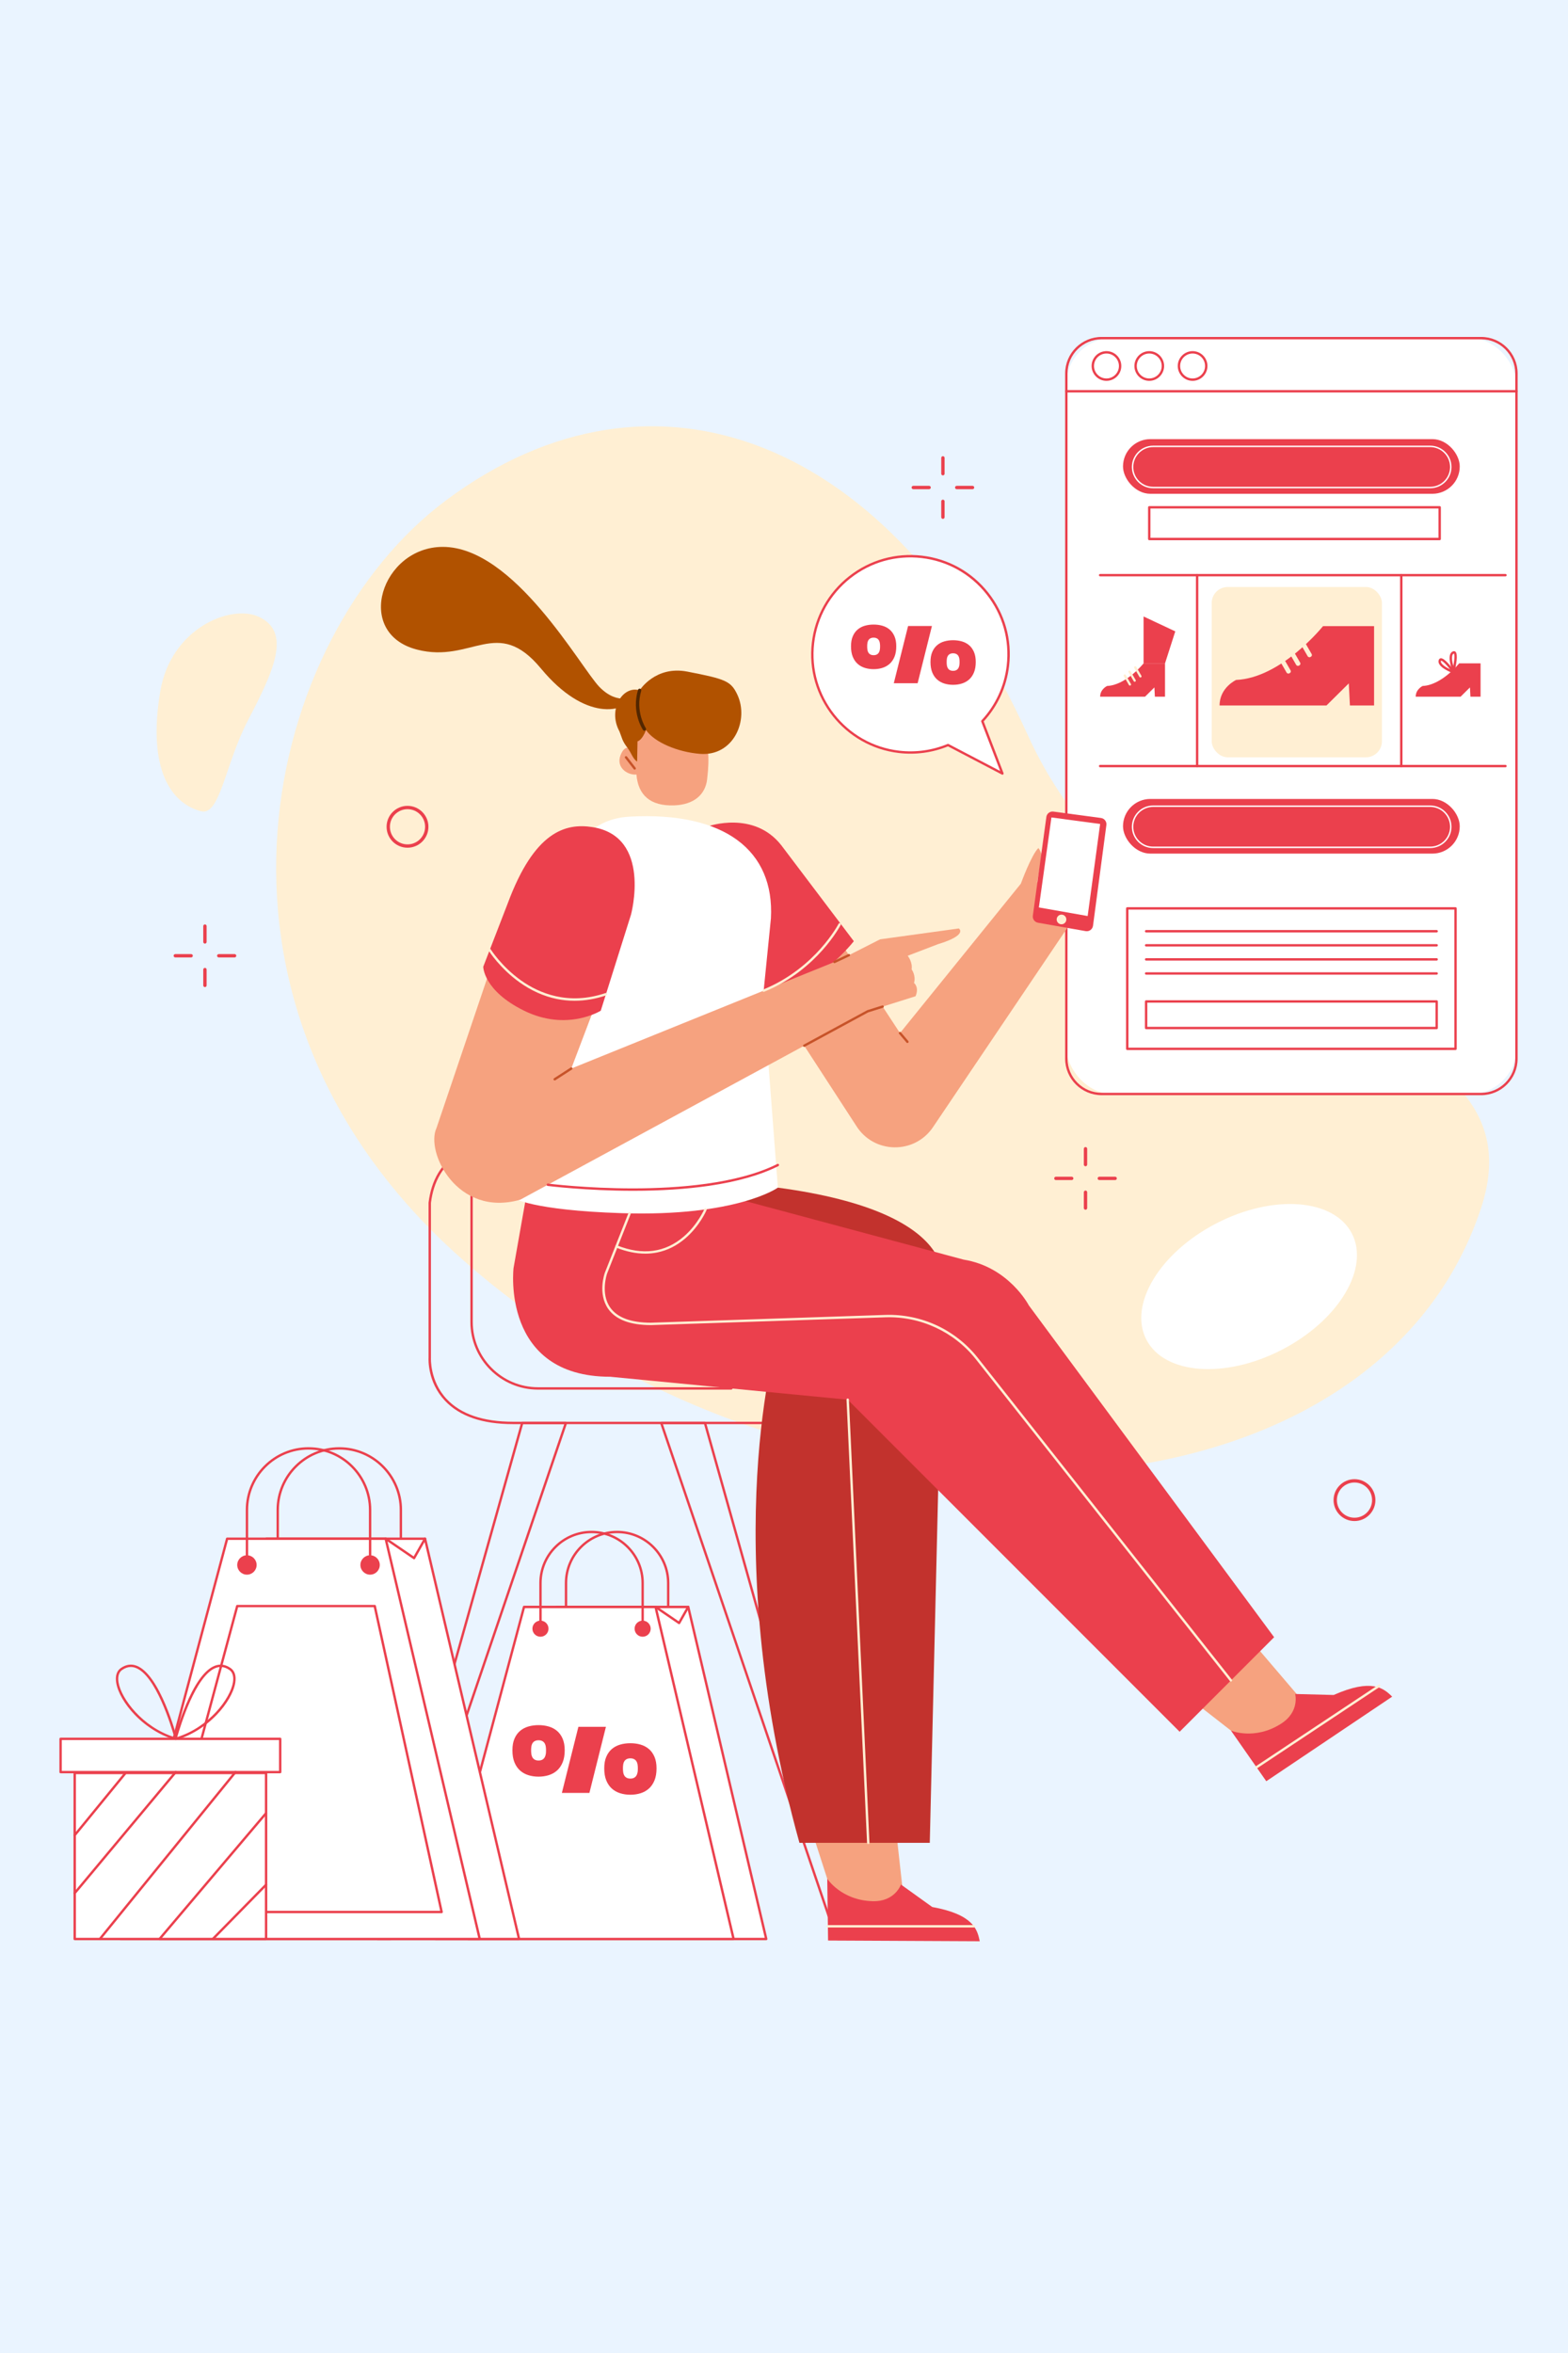
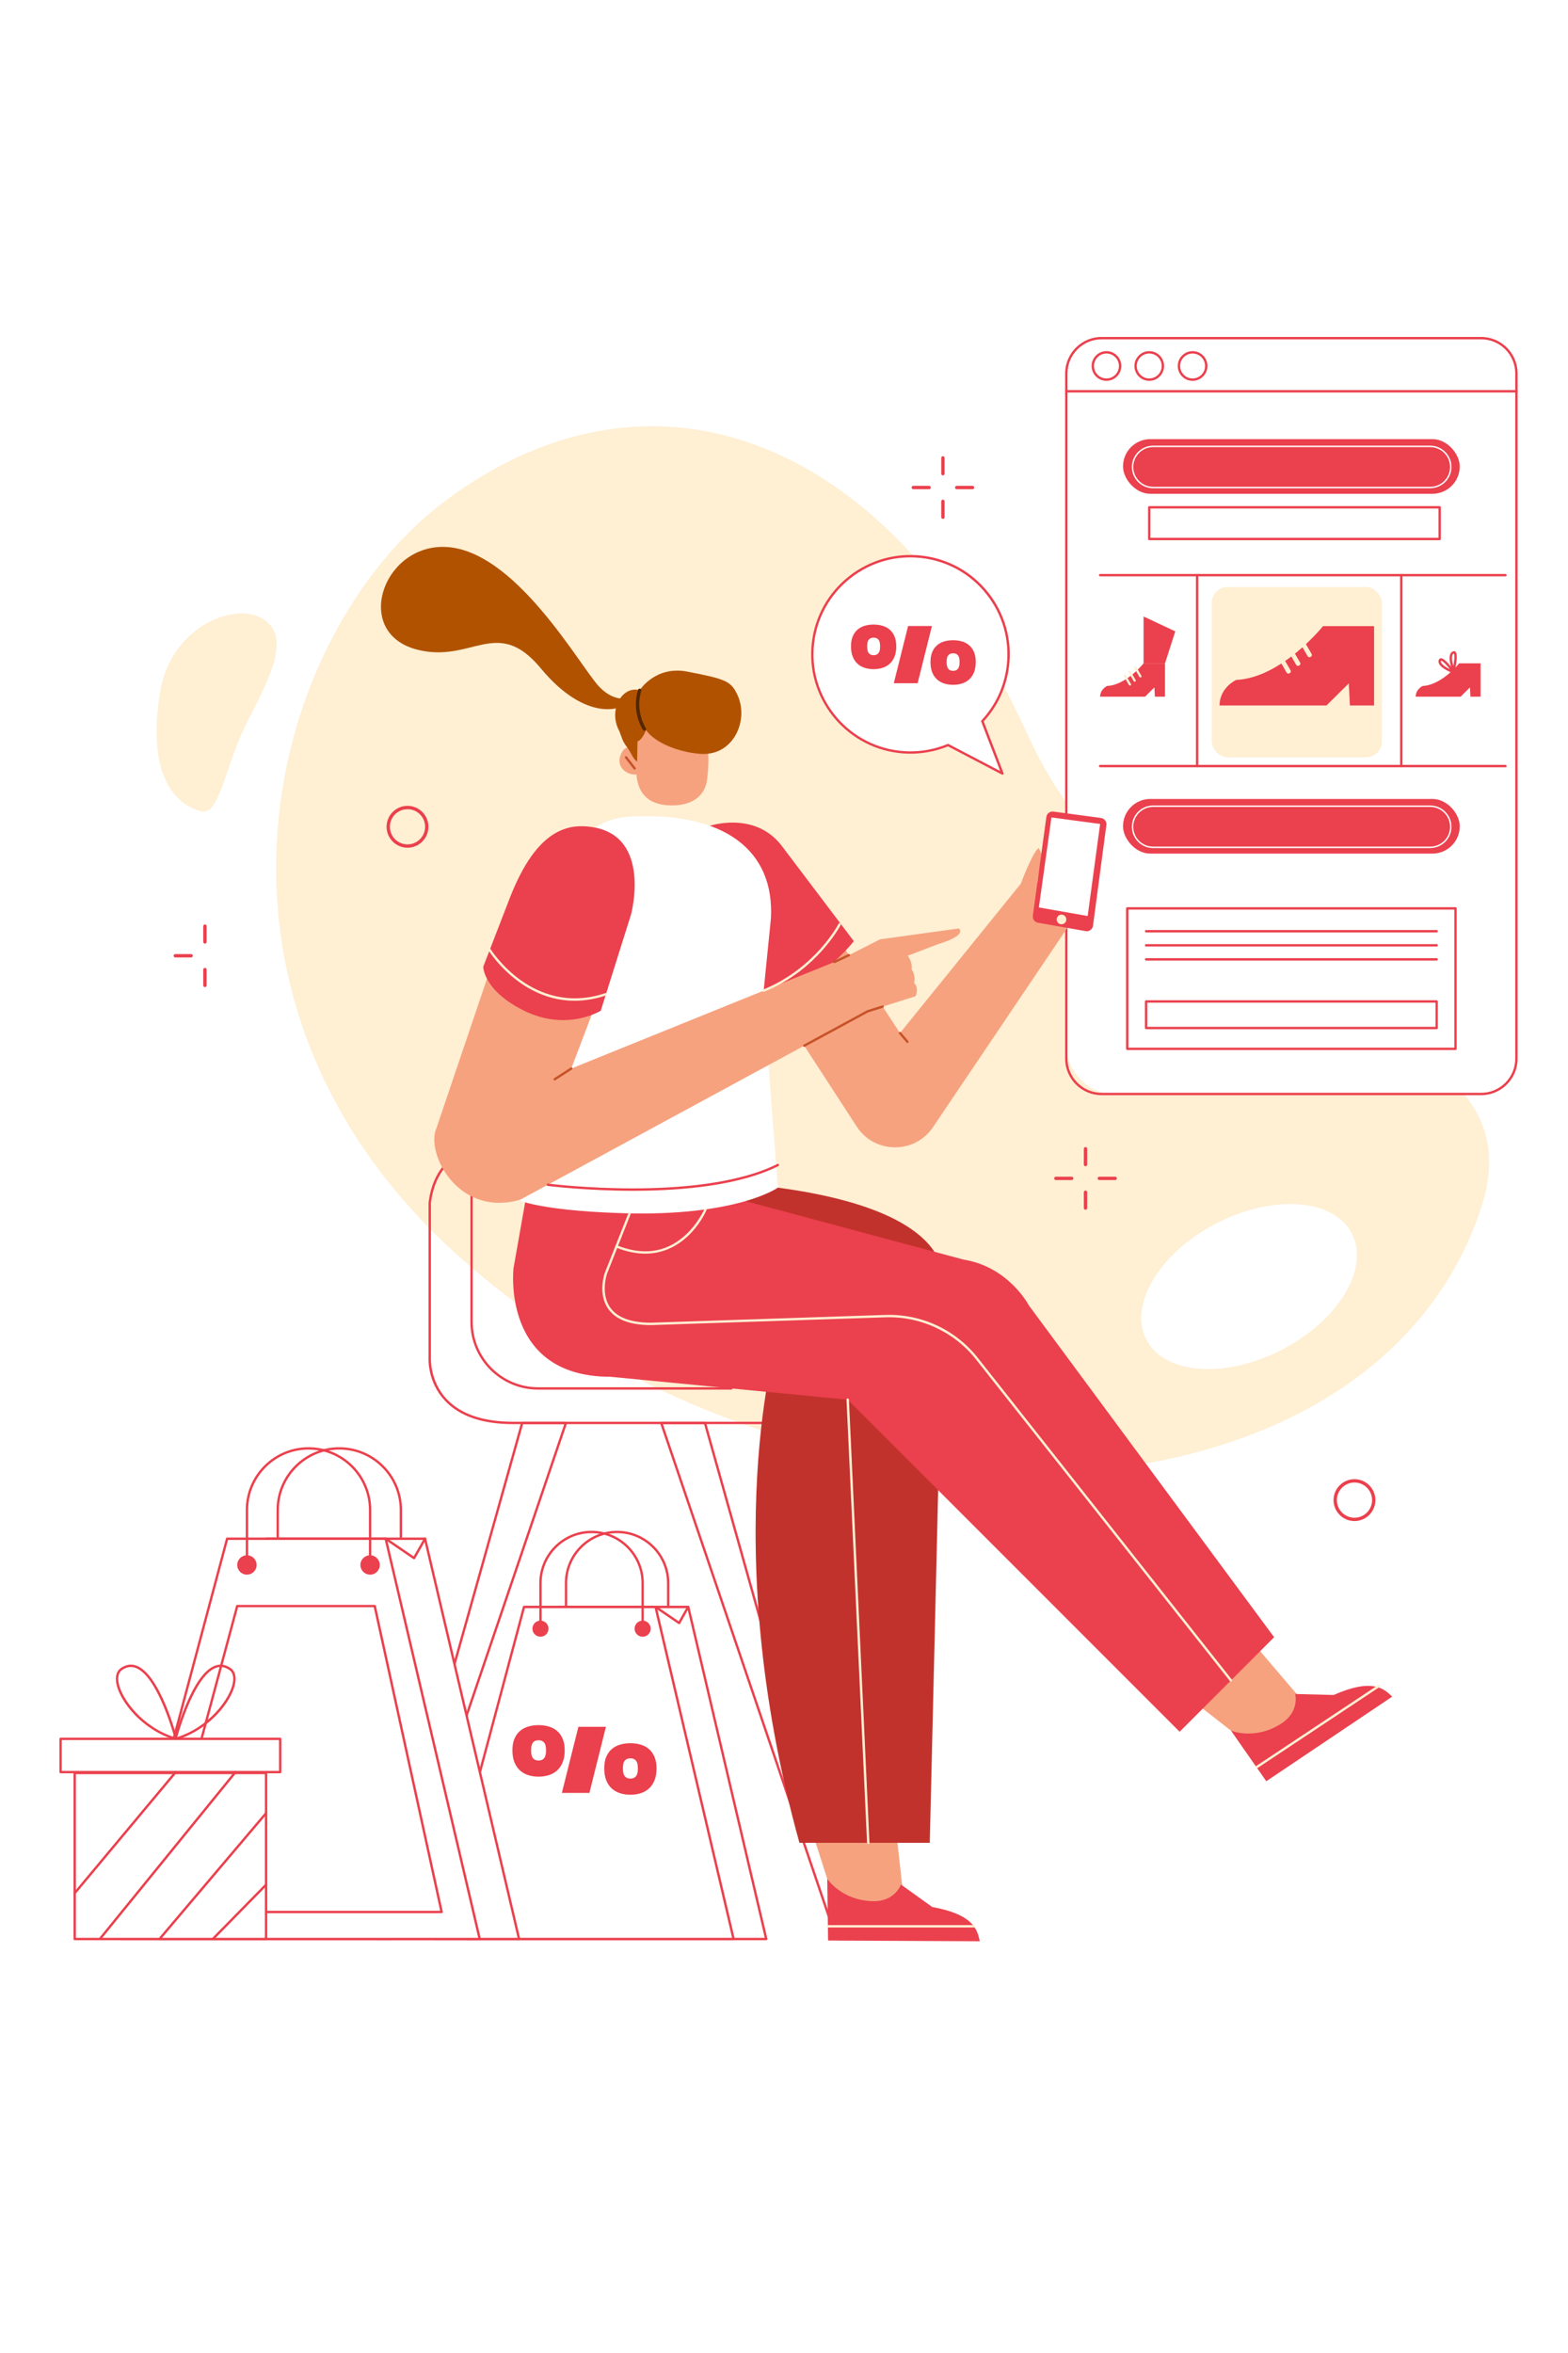
<svg xmlns="http://www.w3.org/2000/svg" id="Calque_2" data-name="Calque 2" viewBox="0 0 1000 1500">
  <defs>
    <style>
      .cls-1 {
        fill: #c75329;
      }

      .cls-2 {
        fill: #eaf4ff;
      }

      .cls-3 {
        fill: #eb404d;
      }

      .cls-4 {
        fill: #ffefd3;
      }

      .cls-5 {
        fill: #c2322d;
      }

      .cls-6 {
        fill: #522600;
      }

      .cls-7 {
        fill: #fff;
      }

      .cls-8 {
        fill: #f6a27f;
      }

      .cls-9 {
        fill: #b15200;
      }
    </style>
  </defs>
-   <rect class="cls-2" width="1000" height="1500" />
  <g>
    <path class="cls-4" d="M284.13,319.19c132.99-99.45,285.75-39.28,371.36,149.44,84.43,186.11,333.35,168.03,288.95,301.86-70.79,213.38-435.5,226.89-654.28,28.14-179.01-162.61-120.84-393.59-6.02-479.44Z" />
    <path class="cls-3" d="M542.07,1236.84h-8.58c-.33,0-.62-.21-.72-.52l-111.78-328.98c-.08-.23-.04-.49.1-.69.14-.2.37-.32.62-.32h27.88c.34,0,.64.23.73.56l92.48,328.98c.06.23.02.48-.13.67-.14.19-.37.3-.61.3ZM534.04,1235.32h7.03l-92.06-327.46h-26.24l111.26,327.46Z" />
    <path class="cls-3" d="M490.55,907.86h-163.34c-19.56,0-34.18-5.03-43.48-14.96-11.17-11.92-10.48-26.47-10.42-27.39v-98.75s0-.06,0-.09c1.76-14.3,7.99-24.87,18.51-31.43,14.73-9.18,35.39-8.77,50.13-6.8,15.91,2.12,28.55,6.46,28.67,6.5.31.11.51.4.51.72v138.35l143.81,1.53c.42,0,.75.34.75.76v6.4c0,13.87-11.28,25.15-25.15,25.15ZM274.84,766.81v98.72s0,.03,0,.05c0,.15-.81,14.73,10.03,26.3,9,9.59,23.24,14.46,42.35,14.46h163.34c13.03,0,23.63-10.6,23.63-23.63v-5.64l-143.81-1.53c-.42,0-.75-.34-.75-.76v-138.56c-2.51-.82-13.92-4.4-27.89-6.26-14.48-1.93-34.76-2.35-49.1,6.59-10.1,6.3-16.09,16.49-17.8,30.28Z" />
    <path class="cls-3" d="M249.15,1236.84h-8.58c-.24,0-.46-.11-.61-.3s-.19-.44-.13-.67l92.48-328.98c.09-.33.39-.56.73-.56h27.88c.25,0,.48.12.62.32.14.2.18.46.1.69l-111.78,328.98c-.11.31-.39.52-.72.52ZM241.57,1235.32h7.03l111.26-327.46h-26.24l-92.06,327.46Z" />
    <g>
      <path class="cls-3" d="M426.14,1037.85c-.42,0-.76-.34-.76-.76v-27.9c0-17.55-14.27-31.82-31.82-31.82s-31.82,14.27-31.82,31.82v27.9c0,.42-.34.76-.76.76s-.76-.34-.76-.76v-27.9c0-18.39,14.96-33.34,33.34-33.34s33.34,14.96,33.34,33.34v27.9c0,.42-.34.76-.76.76Z" />
      <g>
        <polygon class="cls-7" points="298.45 1236.08 355.03 1024.39 438.92 1024.39 488.67 1236.08 298.45 1236.08" />
        <path class="cls-3" d="M488.67,1236.84h-190.23c-.24,0-.46-.11-.6-.3s-.19-.43-.13-.66l56.58-211.69c.09-.33.39-.57.74-.57h83.89c.35,0,.66.24.74.59l49.75,211.69c.05.23,0,.47-.14.65s-.36.29-.6.29ZM299.44,1235.32h188.27l-49.39-210.16h-82.71l-56.17,210.16Z" />
      </g>
      <g>
        <polygon class="cls-7" points="277.62 1236.08 334.2 1024.39 418.1 1024.39 467.85 1236.08 277.62 1236.08" />
        <path class="cls-3" d="M467.85,1236.84h-190.23c-.24,0-.46-.11-.6-.3s-.19-.43-.13-.66l56.58-211.69c.09-.33.39-.57.74-.57h83.89c.35,0,.66.24.74.59l49.75,211.69c.05.23,0,.47-.14.65s-.36.29-.6.29ZM278.61,1235.32h188.27l-49.39-210.16h-82.71l-56.17,210.16Z" />
      </g>
      <path class="cls-3" d="M433.11,1035.4c-.15,0-.3-.05-.43-.13l-15.02-10.25c-.35-.24-.44-.71-.2-1.06.24-.35.71-.44,1.06-.2l14.33,9.78,5.4-9.52c.21-.37.67-.49,1.04-.29.37.21.49.67.29,1.04l-5.81,10.25c-.11.19-.28.32-.49.37-.06.01-.11.02-.17.02Z" />
      <path class="cls-3" d="M409.85,1037.85c-.42,0-.76-.34-.76-.76v-27.9c0-17.55-14.27-31.82-31.82-31.82s-31.82,14.27-31.82,31.82v27.9c0,.42-.34.76-.76.76s-.76-.34-.76-.76v-27.9c0-18.39,14.96-33.34,33.34-33.34s33.34,14.96,33.34,33.34v27.9c0,.42-.34.76-.76.76Z" />
      <circle class="cls-3" cx="344.68" cy="1038.26" r="5.13" />
      <circle class="cls-3" cx="409.85" cy="1038.26" r="5.13" />
      <path class="cls-3" d="M343.46,1132.59c-2.31,0-4.47-.32-6.49-.95-2.02-.63-3.79-1.62-5.3-2.96-1.51-1.34-2.7-3.08-3.57-5.2-.87-2.12-1.3-4.68-1.3-7.68s.43-5.36,1.3-7.4c.87-2.04,2.06-3.7,3.57-4.98,1.51-1.28,3.27-2.21,5.3-2.8,2.02-.59,4.18-.88,6.49-.88s4.45.29,6.48.88c2.03.59,3.8,1.52,5.31,2.8,1.51,1.28,2.7,2.94,3.58,4.98.88,2.04,1.32,4.51,1.32,7.4s-.44,5.56-1.32,7.68c-.88,2.12-2.07,3.86-3.58,5.2-1.51,1.34-3.28,2.33-5.3,2.96-2.02.63-4.18.95-6.49.95ZM343.46,1109.38c-.79,0-1.45.11-2,.34-.55.23-1,.52-1.34.88-.35.36-.62.77-.81,1.23-.19.47-.33.94-.41,1.41-.08.48-.13.94-.15,1.39-.02.45-.03.84-.03,1.17s0,.72.03,1.17c.02.45.07.91.15,1.4.08.48.22.96.41,1.43.19.47.46.89.81,1.26.35.38.8.68,1.34.91.55.23,1.22.34,2,.34s1.45-.11,2-.34c.55-.23,1-.53,1.34-.91.35-.37.62-.8.81-1.26.19-.47.33-.94.43-1.43.09-.48.15-.95.16-1.4.02-.45.03-.84.03-1.17s0-.72-.03-1.17c-.02-.45-.07-.91-.16-1.39-.09-.48-.23-.95-.43-1.41-.19-.47-.46-.88-.81-1.23-.35-.36-.8-.65-1.34-.88-.55-.23-1.22-.34-2-.34ZM368.87,1100.82h17.56l-10.54,42.15h-17.56l10.54-42.15ZM402.02,1144.12c-2.31,0-4.47-.32-6.49-.95-2.02-.63-3.79-1.62-5.3-2.96-1.51-1.34-2.7-3.08-3.57-5.2-.87-2.12-1.3-4.68-1.3-7.68s.43-5.36,1.3-7.4c.87-2.04,2.06-3.7,3.57-4.98,1.51-1.28,3.27-2.21,5.3-2.8,2.02-.59,4.18-.88,6.49-.88s4.45.29,6.48.88c2.03.59,3.8,1.52,5.31,2.8,1.51,1.28,2.7,2.94,3.58,4.98.88,2.04,1.32,4.51,1.32,7.4s-.44,5.56-1.32,7.68c-.88,2.12-2.07,3.86-3.58,5.2-1.51,1.34-3.28,2.33-5.3,2.96-2.02.63-4.18.95-6.49.95ZM402.02,1120.9c-.79,0-1.45.11-2,.34s-1,.52-1.34.88c-.35.36-.62.77-.81,1.23s-.33.94-.41,1.41c-.08.48-.13.94-.15,1.39-.02.45-.03.84-.03,1.17s0,.72.03,1.17c.02.45.07.91.15,1.4.08.48.22.96.41,1.43s.46.89.81,1.26c.35.38.8.68,1.34.91.55.23,1.22.34,2,.34s1.45-.11,2-.34c.55-.23,1-.53,1.34-.91.35-.37.62-.8.81-1.26s.33-.94.43-1.43c.09-.48.15-.95.16-1.4.02-.45.03-.84.03-1.17s0-.72-.03-1.17c-.02-.45-.07-.91-.16-1.39-.09-.48-.23-.95-.43-1.41s-.46-.88-.81-1.23c-.35-.36-.8-.65-1.34-.88s-1.22-.34-2-.34Z" />
    </g>
    <g>
      <path class="cls-3" d="M255.66,996.98c-.42,0-.76-.34-.76-.76v-33.62c0-21.24-17.28-38.51-38.51-38.51s-38.51,17.28-38.51,38.51v33.62c0,.42-.34.76-.76.76s-.76-.34-.76-.76v-33.62c0-22.08,17.96-40.03,40.03-40.03s40.03,17.96,40.03,40.03v33.62c0,.42-.34.76-.76.76Z" />
      <g>
        <polygon class="cls-7" points="101.74 1236.08 169.94 980.92 271.07 980.92 331.04 1236.08 101.74 1236.08" />
        <path class="cls-3" d="M331.04,1236.84H101.74c-.24,0-.46-.11-.6-.3s-.19-.43-.13-.66l68.2-255.16c.09-.33.39-.57.74-.57h101.12c.35,0,.66.24.74.59l59.97,255.16c.05.23,0,.47-.14.65s-.36.29-.6.29ZM102.74,1235.32h227.34l-59.61-253.64h-99.94l-67.79,253.64Z" />
      </g>
      <g>
        <polygon class="cls-7" points="76.65 1236.08 144.84 980.92 245.97 980.92 305.94 1236.08 76.65 1236.08" />
        <path class="cls-3" d="M305.94,1236.84H76.65c-.24,0-.46-.11-.6-.3s-.19-.43-.13-.66l68.2-255.16c.09-.33.39-.57.74-.57h101.12c.35,0,.66.24.74.59l59.97,255.16c.05.23,0,.47-.14.65s-.36.29-.6.29ZM77.64,1235.32h227.34l-59.61-253.64h-99.94l-67.79,253.64Z" />
      </g>
      <path class="cls-3" d="M264.07,994.03c-.15,0-.3-.05-.43-.13l-18.1-12.35c-.35-.24-.44-.71-.2-1.06.24-.35.71-.44,1.06-.2l17.42,11.88,6.59-11.63c.21-.37.67-.49,1.04-.29.37.21.49.67.29,1.04l-7,12.35c-.11.19-.28.32-.49.37-.06.01-.11.02-.17.02Z" />
      <path class="cls-3" d="M236.03,996.98c-.42,0-.76-.34-.76-.76v-33.62c0-21.24-17.28-38.51-38.51-38.51s-38.51,17.28-38.51,38.51v33.62c0,.42-.34.76-.76.76s-.76-.34-.76-.76v-33.62c0-22.08,17.96-40.03,40.03-40.03s40.03,17.96,40.03,40.03v33.62c0,.42-.34.76-.76.76Z" />
      <circle class="cls-3" cx="157.48" cy="997.64" r="6.18" />
      <circle class="cls-3" cx="236.03" cy="997.64" r="6.18" />
      <g>
        <polygon class="cls-7" points="151.3 1023.84 98.78 1218.87 281.65 1218.87 238.98 1023.84 151.3 1023.84" />
        <path class="cls-3" d="M281.65,1219.63H98.78c-.24,0-.46-.11-.6-.3s-.19-.43-.13-.66l52.52-195.03c.09-.33.39-.56.74-.56h87.68c.36,0,.67.25.74.6l42.67,195.03c.05.23,0,.46-.15.64-.14.18-.36.28-.59.28ZM99.77,1218.1h180.93l-42.34-193.51h-86.48l-52.11,193.51Z" />
      </g>
    </g>
    <path class="cls-3" d="M466.42,885.87h-123.28c-23.8,0-43.16-19.36-43.16-43.16v-80.03c0-.42.34-.76.76-.76s.76.34.76.76v80.03c0,22.96,18.68,41.63,41.63,41.63h123.28c.42,0,.76.34.76.76s-.34.76-.76.76Z" />
    <path class="cls-3" d="M726.84,241.13c-5.22,0-9.47-4.25-9.47-9.47s4.25-9.47,9.47-9.47,9.47,4.25,9.47,9.47-4.25,9.47-9.47,9.47ZM726.84,223.71c-4.38,0-7.95,3.57-7.95,7.95s3.57,7.95,7.95,7.95,7.95-3.57,7.95-7.95-3.57-7.95-7.95-7.95Z" />
    <g>
      <g>
        <rect class="cls-7" x="680.06" y="215.55" width="287.05" height="481.85" rx="29.39" ry="29.39" />
        <path class="cls-3" d="M944.6,698.16h-242.02c-12.84,0-23.28-10.44-23.28-23.28V238.07c0-12.84,10.44-23.28,23.28-23.28h242.02c12.84,0,23.28,10.44,23.28,23.28v436.82c0,12.84-10.44,23.28-23.28,23.28ZM702.58,216.31c-12,0-21.76,9.76-21.76,21.76v436.82c0,12,9.76,21.76,21.76,21.76h242.02c12,0,21.76-9.76,21.76-21.76V238.07c0-12-9.76-21.76-21.76-21.76h-242.02Z" />
      </g>
      <rect class="cls-4" x="772.77" y="374.2" width="108.57" height="108.57" rx="10.2" ry="10.2" />
      <path class="cls-3" d="M967.12,250.18h-287.05c-.42,0-.76-.34-.76-.76s.34-.76.76-.76h287.05c.42,0,.76.34.76.76s-.34.76-.76.76Z" />
      <path class="cls-3" d="M732.94,242.78c-5.22,0-9.47-4.25-9.47-9.47s4.25-9.47,9.47-9.47,9.47,4.25,9.47,9.47-4.25,9.47-9.47,9.47ZM732.94,225.36c-4.38,0-7.95,3.57-7.95,7.95s3.57,7.95,7.95,7.95,7.95-3.57,7.95-7.95-3.57-7.95-7.95-7.95Z" />
      <path class="cls-3" d="M705.65,242.78c-5.22,0-9.47-4.25-9.47-9.47s4.25-9.47,9.47-9.47,9.47,4.25,9.47,9.47-4.25,9.47-9.47,9.47ZM705.65,225.36c-4.38,0-7.95,3.57-7.95,7.95s3.57,7.95,7.95,7.95,7.95-3.57,7.95-7.95-3.57-7.95-7.95-7.95Z" />
      <path class="cls-3" d="M760.59,242.78c-5.22,0-9.47-4.25-9.47-9.47s4.25-9.47,9.47-9.47,9.47,4.25,9.47,9.47-4.25,9.47-9.47,9.47ZM760.59,225.36c-4.38,0-7.95,3.57-7.95,7.95s3.57,7.95,7.95,7.95,7.95-3.57,7.95-7.95-3.57-7.95-7.95-7.95Z" />
      <path class="cls-3" d="M763.47,489.12c-.42,0-.76-.34-.76-.76v-121.69c0-.42.34-.76.76-.76s.76.34.76.76v121.69c0,.42-.34.76-.76.76Z" />
      <path class="cls-3" d="M893.68,489.12c-.42,0-.76-.34-.76-.76v-121.69c0-.42.34-.76.76-.76s.76.34.76.76v121.69c0,.42-.34.76-.76.76Z" />
      <rect class="cls-3" x="716.21" y="509.32" width="214.75" height="34.84" rx="17.42" ry="17.42" />
      <path class="cls-3" d="M928.27,669.39h-209.36c-.42,0-.76-.34-.76-.76v-89.54c0-.42.34-.76.76-.76h209.36c.42,0,.76.34.76.76v89.54c0,.42-.34.76-.76.76ZM719.67,667.86h207.84v-88.01h-207.84v88.01Z" />
      <path class="cls-3" d="M916.25,594.41h-185.31c-.42,0-.76-.34-.76-.76s.34-.76.76-.76h185.31c.42,0,.76.34.76.76s-.34.76-.76.76Z" />
      <path class="cls-3" d="M916.25,603.38h-185.31c-.42,0-.76-.34-.76-.76s.34-.76.76-.76h185.31c.42,0,.76.34.76.76s-.34.76-.76.76Z" />
      <path class="cls-3" d="M916.25,612.35h-185.31c-.42,0-.76-.34-.76-.76s.34-.76.76-.76h185.31c.42,0,.76.34.76.76s-.34.76-.76.76Z" />
-       <path class="cls-3" d="M916.25,621.32h-185.31c-.42,0-.76-.34-.76-.76s.34-.76.76-.76h185.31c.42,0,.76.34.76.76s-.34.76-.76.76Z" />
      <path class="cls-3" d="M916.25,656.11h-185.31c-.42,0-.76-.34-.76-.76v-16.93c0-.42.34-.76.76-.76h185.31c.42,0,.76.34.76.76v16.93c0,.42-.34.76-.76.76ZM731.7,654.58h183.79v-15.41h-183.79v15.41Z" />
      <path class="cls-3" d="M876.32,399.14h-32.55s-26.39,32.99-55.42,34.31c0,0-10.56,4.84-10.56,16.28h68.18l14.22-14.08.73,14.08h15.4v-50.59Z" />
      <path class="cls-3" d="M944.24,422.89h-13.67s-11.08,13.85-23.27,14.41c0,0-4.43,2.03-4.43,6.83h28.63l5.97-5.91.31,5.91h6.46v-21.24Z" />
      <path class="cls-3" d="M742.99,422.89h-13.67s-11.08,13.85-23.27,14.41c0,0-4.43,2.03-4.43,6.83h28.63l5.97-5.91.31,5.91h6.46v-21.24Z" />
      <rect class="cls-4" x="816.94" y="414.05" width="2.9" height="16.19" rx="1.22" ry="1.22" transform="translate(-101.43 465.75) rotate(-30)" />
      <rect class="cls-4" x="823.05" y="409.13" width="2.9" height="16.19" rx="1.22" ry="1.22" transform="translate(-98.15 468.15) rotate(-30)" />
      <rect class="cls-4" x="830.38" y="403.63" width="2.9" height="16.19" rx="1.22" ry="1.22" transform="translate(-94.42 471.08) rotate(-30)" />
      <rect class="cls-4" x="718.23" y="429.45" width="1.45" height="8.07" rx=".72" ry=".72" transform="translate(-120.42 417.55) rotate(-30)" />
      <rect class="cls-4" x="721.28" y="427" width="1.45" height="8.07" rx=".72" ry=".72" transform="translate(-118.79 418.75) rotate(-30)" />
      <rect class="cls-4" x="724.93" y="424.26" width="1.45" height="8.07" rx=".72" ry=".72" transform="translate(-116.93 420.21) rotate(-30)" />
      <g>
        <path class="cls-7" d="M927.08,428.48s-7.89-11.06-8.85-7.31c-.96,3.75,8.85,7.31,8.85,7.31Z" />
        <path class="cls-3" d="M927.08,429.24c-.09,0-.17-.01-.26-.05-1.07-.39-10.43-3.92-9.33-8.22.26-1,.89-1.26,1.25-1.32,2.36-.44,7.05,5.71,8.96,8.38.19.27.19.64-.01.9-.15.19-.37.3-.61.3ZM919.05,421.15s-.05.09-.08.2c-.45,1.76,2.85,3.9,5.79,5.31-.47-.59-.99-1.24-1.55-1.88-2.97-3.45-4-3.62-4.16-3.63Z" />
      </g>
      <g>
        <path class="cls-7" d="M927.02,427.51s3.14-13.22-.31-11.48c-3.46,1.74.31,11.48.31,11.48Z" />
        <path class="cls-3" d="M927.02,428.27c-.31,0-.6-.19-.71-.49-.41-1.06-3.91-10.44.05-12.43.92-.46,1.53-.15,1.82.07,1.9,1.5.34,9.07-.42,12.26-.08.32-.36.56-.69.58-.02,0-.03,0-.05,0ZM927.25,416.64s-.1.02-.21.07c-1.62.82-1.06,4.72-.19,7.85.14-.74.28-1.57.4-2.41.64-4.5.1-5.4,0-5.52Z" />
      </g>
      <polygon class="cls-3" points="729.32 422.89 729.32 393 749.54 402.49 742.99 422.89 729.32 422.89" />
      <path class="cls-7" d="M912.12,540.63h-176.7c-7.48,0-13.57-6.09-13.57-13.57s6.09-13.57,13.57-13.57h176.7c7.48,0,13.57,6.09,13.57,13.57s-6.09,13.57-13.57,13.57ZM735.42,514.4c-6.98,0-12.66,5.68-12.66,12.66s5.68,12.66,12.66,12.66h176.7c6.98,0,12.66-5.68,12.66-12.66s-5.68-12.66-12.66-12.66h-176.7Z" />
      <rect class="cls-3" x="716.21" y="279.94" width="214.75" height="34.84" rx="17.42" ry="17.42" />
      <path class="cls-7" d="M912.12,311.25h-176.7c-7.48,0-13.57-6.09-13.57-13.57s6.09-13.57,13.57-13.57h176.7c7.48,0,13.57,6.09,13.57,13.57s-6.09,13.57-13.57,13.57ZM735.42,285.02c-6.98,0-12.66,5.68-12.66,12.66s5.68,12.66,12.66,12.66h176.7c6.98,0,12.66-5.68,12.66-12.66s-5.68-12.66-12.66-12.66h-176.7Z" />
      <path class="cls-3" d="M918.17,344.37h-185.23c-.42,0-.76-.34-.76-.76v-20.21c0-.42.34-.76.76-.76h185.23c.42,0,.76.34.76.76v20.21c0,.42-.34.76-.76.76ZM733.7,342.84h183.7v-18.68h-183.7v18.68Z" />
      <path class="cls-3" d="M960.12,367.42h-258.51c-.42,0-.76-.34-.76-.76s.34-.76.76-.76h258.51c.42,0,.76.34.76.76s-.34.76-.76.76Z" />
      <path class="cls-3" d="M960.12,489.12h-258.51c-.42,0-.76-.34-.76-.76s.34-.76.76-.76h258.51c.42,0,.76.34.76.76s-.34.76-.76.76Z" />
    </g>
    <g>
      <path class="cls-5" d="M600.67,820.12s15.72-46.87-104.58-63.02l-61.44,9.67,61.44,36.42,104.58,16.93Z" />
      <path class="cls-8" d="M573.97,658.56l77.1-95.25s6.54-18.09,11.16-22.71c0,0,4.23,4.81.96,11.93l-1.73,9.81,25.4,20.01-91.84,136.2c-11.81,17.52-37.74,17.06-48.94-.85l-67.82-104.37,46.18-30.28,49.52,75.5Z" />
      <path class="cls-3" d="M451.8,526.7s28.96-10.16,46.45,12.11l46.28,61.19s-9.1,11.82-24.51,22.48c-20.66,14.28-41.28,10.97-41.28,10.97l-26.94-106.74Z" />
      <path class="cls-9" d="M404.76,443.64s-10.46,6.61-22.47-5.72c-12.01-12.32-54.24-89.3-99.89-89.29-39.01.01-57.1,55.07-16.38,65.5,35.04,8.98,50.92-21.83,78.96,12.01,28.03,33.84,53.59,28.71,59.78,17.49Z" />
      <polygon class="cls-8" points="836.14 1090.65 788.76 1035.16 752.62 1077.98 785.03 1103.23 813.67 1126.6 840.65 1106.4 836.14 1090.65" />
      <path class="cls-3" d="M807.57,1135.51l80.3-53.92c-5.5-5.42-13.03-11.81-37.34-1.06l-24.54-.64s3.11,11.29-9.08,19.01c-16.89,10.7-31.87,4.33-31.87,4.33l22.54,32.28Z" />
      <polygon class="cls-8" points="576.94 1215.97 568.9 1143.45 514.95 1158.59 527.58 1197.68 538.16 1233.1 571.83 1231.53 576.94 1215.97" />
      <path class="cls-3" d="M528.11,1237.05l96.72.47c-1.5-7.57-4.15-17.09-30.3-21.84l-19.95-14.32s-3.76,11.09-18.19,10.63c-19.98-.63-28.81-14.31-28.81-14.31l.53,39.37Z" />
      <path class="cls-5" d="M496.09,851.18s-39.75,130.77,13.75,323.59h83.13l7.7-323.59h-104.58Z" />
      <path class="cls-3" d="M339.12,742.69l-11.61,65.69s-8.15,69.28,61.69,69.28l151.44,14.62,211.68,211.68,60.26-60.26-156.47-211.58s-12.7-24.51-41.57-29.13l-139.07-37.31-136.34-23Z" />
      <path class="cls-7" d="M496.09,757.1s-25.99,18.67-99.78,16.27c-57.21-1.86-68.81-9.64-68.81-9.64l22.08-173.21c9.78-43.28,21.64-68.4,52.22-69.94,60.45-3.25,92.21,21.64,89.86,64.85l-4.92,48.98,9.34,122.68Z" />
      <path class="cls-8" d="M449.11,472.5c2.11,1.94,3.76,8.46,1.85,24.4-1.14,9.53-8.24,16.08-21.09,16.52-15.21.51-22.92-6.6-23.98-19.67-5.85.57-14.15-4.89-9.46-13.86,4.08-7.8,9.7.98,9.7.98l.31-14.26c4.82-5.92,36.94-16.21,42.67,5.89Z" />
      <path class="cls-9" d="M406.58,472.6s2.9-.51,5.4-7.25c5.34,7.86,20.21,14.08,34.4,15.22,21.52,1.73,31.52-21.59,23.82-37.82-4.08-8.6-7.51-9.88-31.81-14.6-20.53-3.99-30.45,11.9-30.45,11.9-10.89-3.21-20.48,12.35-12.89,26.18,1.66,4.08,1.55,5.83,5.1,10.45,2.58,3.37,3.45,7.16,6.18,8.77l.25-12.84Z" />
      <path class="cls-1" d="M404.76,490.63c-.23,0-.45-.1-.6-.29l-5.51-7.09c-.26-.33-.2-.81.13-1.07.33-.26.81-.2,1.07.13l5.51,7.09c.26.33.2.81-.13,1.07-.14.11-.3.16-.47.16Z" />
      <path class="cls-6" d="M410.97,465.81c-.34,0-.68-.17-.89-.47-.31-.46-7.47-11.35-3.17-25.59.17-.56.77-.88,1.33-.71.56.17.88.77.71,1.33-4,13.25,2.83,23.69,2.9,23.79.33.49.2,1.15-.29,1.48-.18.12-.39.18-.59.18Z" />
      <path class="cls-8" d="M315.54,609.28l-37.15,109.79c-7.18,15.11,13.02,57.25,53.43,45.71l221.53-120.08-17.84-32.8-171.17,69.28,19.62-51.68-68.43-20.22Z" />
      <path class="cls-3" d="M377.91,527.28c-17.47-2.75-37.14,2.95-54.09,48.58l-15.63,40.42s0,15.21,26.06,28.03c27.37,13.47,48.89,0,48.89,0l19.29-61.27s13.52-49.76-24.51-55.75Z" />
      <path class="cls-8" d="M535.51,611.9l25.78-13.09,50.22-6.93s6.06,4.14-13.28,10.01l-19.34,7.39s3.27,4.06,2.5,8.68c0,0,2.89,3.85,1.54,8.66,0,0,3.46,2.69.96,8.47l-30.56,9.62-17.84-32.8Z" />
      <path class="cls-3" d="M667.32,520.81l-8.62,62.92c-.29,2.14,1.16,4.12,3.28,4.49l30.42,5.36c2.25.4,4.37-1.16,4.67-3.42l8.53-64.21c.29-2.19-1.25-4.21-3.44-4.5l-30.34-4.07c-2.19-.29-4.21,1.24-4.51,3.43Z" />
      <polygon class="cls-7" points="670.56 521.11 662.54 578.48 693.66 583.96 701.62 525.27 670.56 521.11" />
      <circle class="cls-4" cx="676.98" cy="586.14" r="3.08" />
      <path class="cls-1" d="M512.89,667.39c-.27,0-.53-.14-.67-.4-.2-.37-.06-.83.31-1.03l40.46-21.93s.09-.04.13-.06l9.55-3.01c.4-.13.83.1.96.5.13.4-.1.83-.5.96l-9.48,2.98-40.4,21.9c-.12.06-.24.09-.36.09Z" />
      <path class="cls-1" d="M532.18,614.01c-.29,0-.56-.16-.69-.44-.18-.38-.02-.83.36-1.01l9.22-4.34c.38-.18.83-.02,1.01.36.18.38.02.83-.36,1.01l-9.22,4.34c-.1.05-.22.07-.32.07Z" />
      <path class="cls-1" d="M578.71,664.9c-.22,0-.43-.09-.58-.27l-4.74-5.58c-.27-.32-.23-.8.09-1.07.32-.27.8-.23,1.07.09l4.74,5.58c.27.32.23.8-.09,1.07-.14.12-.32.18-.49.18Z" />
      <path class="cls-1" d="M353.76,688.78c-.25,0-.49-.12-.64-.35-.23-.35-.13-.82.23-1.05l10.59-6.84c.35-.23.83-.13,1.05.23.23.35.13.82-.23,1.05l-10.59,6.84c-.13.08-.27.12-.41.12Z" />
      <path class="cls-4" d="M366.42,637.97c-3.86,0-7.68-.39-11.44-1.17-8.19-1.7-16.13-5.25-23.58-10.55-12.67-9-19.66-20.12-19.73-20.24-.22-.36-.11-.83.24-1.05.36-.22.83-.11,1.05.24.07.11,6.93,11,19.37,19.83,11.42,8.11,30.05,16.08,53.88,8.02.4-.13.83.08.97.48.13.4-.08.83-.48.97-6.83,2.31-13.62,3.47-20.27,3.47Z" />
      <path class="cls-3" d="M403.67,759.1c-29.98,0-54.15-3.05-54.39-3.08-.42-.05-.71-.44-.66-.85.05-.42.44-.71.85-.66.24.03,24.5,3.11,54.53,3.07,27.68-.02,66.06-2.74,91.74-15.57.38-.19.83-.04,1.02.34.19.38.04.83-.34,1.02-11.47,5.73-26.36,9.96-44.24,12.57-14.28,2.08-30.49,3.15-48.2,3.16h-.32Z" />
      <path class="cls-4" d="M487.04,632.28c-.3,0-.59-.18-.71-.48-.16-.39.03-.83.42-.99,17.25-6.98,29.4-18.01,36.55-26.02,7.76-8.7,11.49-15.84,11.52-15.91.19-.37.65-.52,1.03-.33.37.19.52.65.33,1.03-.04.07-3.83,7.35-11.71,16.19-7.27,8.15-19.61,19.36-37.15,26.46-.09.04-.19.06-.29.06Z" />
      <path class="cls-4" d="M785.03,1071.99c-.23,0-.45-.1-.6-.29l-162.05-205.17c-13.82-17.5-35.38-27.5-57.65-26.76l-149.55,4.96c-13.28,0-22.45-3.47-27.27-10.31-6.83-9.71-2.37-22.5-2.18-23.04l15.11-38.17c.15-.39.6-.58.99-.43.39.15.58.6.43.99l-15.1,38.14c-.04.1-4.38,12.58,2,21.63,4.52,6.41,13.26,9.66,25.99,9.66l149.52-4.96c11.22-.37,22.53,1.93,32.71,6.65,10.18,4.72,19.24,11.88,26.19,20.68l162.05,205.17c.26.33.2.81-.13,1.07-.14.11-.31.16-.47.16Z" />
      <path class="cls-4" d="M411.51,799.18c-5.92,0-12.14-1.29-18.6-3.87-.39-.16-.58-.6-.42-.99.16-.39.6-.58.99-.42,16.34,6.53,30.68,4.64,42.61-5.63,8.95-7.7,13.12-17.48,13.16-17.58.16-.39.61-.57,1-.41.39.16.57.61.41,1-.17.41-4.33,10.17-13.53,18.11-5.43,4.68-11.47,7.72-17.98,9.04-2.48.5-5.03.76-7.64.76Z" />
      <path class="cls-4" d="M553.73,1175.53c-.4,0-.74-.32-.76-.73l-13.1-282.49c-.02-.42.31-.78.73-.8.43-.02.78.31.8.73l13.1,282.49c.02.42-.31.78-.73.8-.01,0-.02,0-.04,0Z" />
      <path class="cls-4" d="M621.08,1228.75h-93.1c-.42,0-.76-.34-.76-.76s.34-.76.76-.76h93.1c.42,0,.76.34.76.76s-.34.76-.76.76Z" />
      <path class="cls-4" d="M801.35,1127.36c-.25,0-.49-.12-.64-.34-.23-.35-.14-.82.21-1.06l78.21-51.9c.35-.23.82-.14,1.06.21.23.35.14.82-.21,1.06l-78.21,51.9c-.13.09-.28.13-.42.13Z" />
    </g>
    <g>
      <path class="cls-7" d="M639.3,493.11l-12.81-33.37c8.75-9.4,14.69-21.56,16.31-35.28,4.04-34.32-20.51-65.43-54.83-69.47-34.32-4.04-65.43,20.51-69.47,54.83-4.04,34.32,20.51,65.43,54.83,69.47,11.02,1.3,21.71-.36,31.28-4.33l34.69,18.15Z" />
      <path class="cls-3" d="M639.3,493.87c-.12,0-.24-.03-.35-.09l-34.37-17.99c-9.87,4.03-20.69,5.5-31.33,4.25-34.69-4.08-59.58-35.63-55.5-70.31,1.98-16.8,10.38-31.83,23.66-42.31,13.28-10.48,29.85-15.17,46.65-13.19,16.8,1.98,31.83,10.38,42.31,23.66,10.48,13.28,15.17,29.85,13.19,46.65-1.57,13.31-7.16,25.52-16.19,35.36l12.64,32.93c.11.3.03.63-.2.84-.14.13-.32.19-.51.19ZM604.61,474.2c.12,0,.24.03.35.09l32.9,17.22-12.09-31.49c-.1-.27-.04-.58.15-.79,8.99-9.66,14.56-21.71,16.11-34.85,1.93-16.4-2.64-32.57-12.87-45.53-10.23-12.96-24.9-21.16-41.29-23.09-16.4-1.93-32.57,2.64-45.53,12.87-12.96,10.23-21.16,24.9-23.09,41.29-3.99,33.85,20.31,64.64,54.16,68.62,10.5,1.24,21.18-.24,30.9-4.28.09-.04.19-.06.29-.06Z" />
    </g>
    <path class="cls-3" d="M557.15,426.58c-2,0-3.87-.27-5.62-.82-1.75-.55-3.28-1.4-4.58-2.57-1.31-1.16-2.34-2.66-3.09-4.5-.75-1.84-1.13-4.05-1.13-6.65s.38-4.64,1.13-6.4c.75-1.77,1.78-3.2,3.09-4.31,1.31-1.11,2.83-1.92,4.58-2.42,1.75-.51,3.62-.76,5.62-.76s3.85.25,5.61.76c1.76.51,3.29,1.31,4.6,2.42,1.31,1.11,2.34,2.55,3.1,4.31.76,1.77,1.14,3.9,1.14,6.4s-.38,4.81-1.14,6.65c-.76,1.84-1.79,3.34-3.1,4.5-1.31,1.16-2.83,2.02-4.58,2.57-1.75.55-3.62.82-5.62.82ZM557.15,406.49c-.68,0-1.26.1-1.73.3-.47.2-.86.45-1.16.76-.3.31-.53.67-.7,1.07-.17.4-.28.81-.36,1.22-.07.41-.12.81-.13,1.2-.02.39-.02.72-.02,1.01s0,.62.02,1.01c.02.39.06.79.13,1.21.07.42.19.83.36,1.24.17.4.4.77.7,1.09.3.32.69.59,1.16.78.48.2,1.05.3,1.73.3s1.26-.1,1.73-.3c.47-.2.86-.46,1.16-.78.3-.32.53-.69.7-1.09.17-.4.29-.82.37-1.24.08-.42.13-.82.14-1.21.02-.39.02-.72.02-1.01s0-.62-.02-1.01c-.02-.39-.06-.79-.14-1.2-.08-.41-.2-.82-.37-1.22-.17-.4-.4-.76-.7-1.07s-.69-.56-1.16-.76c-.48-.2-1.05-.3-1.73-.3ZM579.14,399.08h15.2l-9.12,36.48h-15.2l9.12-36.48ZM607.84,436.56c-2,0-3.87-.27-5.62-.82-1.75-.55-3.28-1.4-4.58-2.57-1.31-1.16-2.34-2.66-3.09-4.5-.75-1.84-1.13-4.05-1.13-6.65s.38-4.64,1.13-6.4c.75-1.77,1.78-3.2,3.09-4.31,1.31-1.11,2.83-1.92,4.58-2.42,1.75-.51,3.62-.76,5.62-.76s3.85.25,5.61.76c1.76.51,3.29,1.31,4.6,2.42,1.31,1.11,2.34,2.55,3.1,4.31.76,1.77,1.14,3.9,1.14,6.4s-.38,4.81-1.14,6.65c-.76,1.84-1.79,3.34-3.1,4.5-1.31,1.16-2.83,2.02-4.58,2.57-1.75.55-3.62.82-5.62.82ZM607.84,416.46c-.68,0-1.26.1-1.73.3-.47.2-.86.45-1.16.76-.3.31-.53.67-.7,1.07-.17.4-.29.81-.36,1.22-.07.41-.12.81-.13,1.2-.02.39-.02.72-.02,1.01s0,.62.02,1.01c.02.39.06.79.13,1.21.07.42.19.83.36,1.24.17.4.4.77.7,1.09.3.32.69.59,1.16.78.48.2,1.05.3,1.73.3s1.26-.1,1.73-.3c.47-.2.86-.46,1.16-.78.3-.32.53-.69.7-1.09.17-.4.29-.82.37-1.24.08-.42.13-.82.14-1.21.02-.39.02-.72.02-1.01s0-.62-.02-1.01c-.02-.39-.06-.79-.14-1.2-.08-.41-.2-.82-.37-1.22-.17-.4-.4-.76-.7-1.07-.3-.31-.69-.56-1.16-.76-.48-.2-1.05-.3-1.73-.3Z" />
    <g>
      <g>
        <rect class="cls-7" x="47.64" y="1130.24" width="122.06" height="105.84" />
        <path class="cls-3" d="M169.7,1236.84H47.64c-.42,0-.76-.34-.76-.76v-105.84c0-.42.34-.76.76-.76h122.06c.42,0,.76.34.76.76v105.84c0,.42-.34.76-.76.76ZM48.4,1235.32h120.54v-104.32H48.4v104.32Z" />
      </g>
      <g>
        <rect class="cls-7" x="38.64" y="1108.5" width="140.06" height="21.18" />
        <path class="cls-3" d="M178.7,1130.44H38.64c-.42,0-.76-.34-.76-.76v-21.18c0-.42.34-.76.76-.76h140.06c.42,0,.76.34.76.76v21.18c0,.42-.34.76-.76.76ZM39.4,1128.92h138.54v-19.66H39.4v19.66Z" />
      </g>
-       <path class="cls-3" d="M47.64,1170.67c-.17,0-.34-.06-.48-.17-.33-.27-.37-.75-.11-1.07l32.11-39.26c.27-.33.75-.37,1.07-.11.33.27.37.75.11,1.07l-32.11,39.26c-.15.18-.37.28-.59.28Z" />
      <path class="cls-3" d="M47.64,1207.62c-.17,0-.35-.06-.49-.18-.32-.27-.37-.75-.1-1.07l64.43-77.18c.27-.32.75-.37,1.07-.1.32.27.37.75.1,1.07l-64.43,77.18c-.15.18-.37.27-.59.27Z" />
      <path class="cls-3" d="M63.69,1236.84c-.17,0-.34-.06-.48-.17-.33-.27-.38-.75-.11-1.07l86.48-106.4c.27-.33.75-.38,1.07-.11.33.27.38.75.11,1.07l-86.48,106.4c-.15.19-.37.28-.59.28Z" />
      <path class="cls-3" d="M101.74,1236.84c-.17,0-.35-.06-.49-.18-.32-.27-.36-.75-.09-1.07l67.96-80.22c.27-.32.75-.36,1.07-.09.32.27.36.75.09,1.07l-67.96,80.22c-.15.18-.37.27-.58.27Z" />
      <path class="cls-3" d="M135.72,1236.84c-.19,0-.39-.07-.53-.22-.3-.29-.3-.78,0-1.08l33.98-34.61c.29-.3.78-.3,1.08-.01.3.29.3.78,0,1.08l-33.98,34.61c-.15.15-.35.23-.54.23Z" />
    </g>
    <ellipse class="cls-7" cx="796.64" cy="820.12" rx="73.75" ry="45.38" transform="translate(-287.3 456.39) rotate(-27.28)" />
    <path class="cls-4" d="M128.24,517.18c-19.02-4.91-34.41-26.64-26.02-76.53,6.78-40.27,45.21-55.79,62.97-47.4,20.78,9.81,9.51,34.26-6.93,65.73-14.78,28.3-17.9,61.32-30.02,58.19Z" />
    <path class="cls-3" d="M112.24,1109.26c-.07,0-.14,0-.21-.03-9.45-2.72-18.69-8.39-26.02-15.98-6.45-6.68-10.9-14.34-11.9-20.5-.71-4.34.31-7.6,2.96-9.43,3.25-2.24,6.6-2.74,9.97-1.49,15.06,5.59,25.51,44.81,25.94,46.47.07.27,0,.55-.2.74-.14.14-.34.22-.53.22ZM83.42,1062.68c-1.84,0-3.65.63-5.49,1.9-2.69,1.85-2.75,5.33-2.32,7.93,1.69,10.36,15.26,28.45,35.53,34.86-1.98-6.98-11.8-39.35-24.63-44.11-1.04-.38-2.06-.58-3.08-.58Z" />
    <path class="cls-3" d="M111.91,1109.26c-.2,0-.39-.08-.53-.22-.2-.19-.27-.47-.2-.74.44-1.67,10.88-40.88,25.94-46.47,3.36-1.25,6.72-.75,9.97,1.49,2.65,1.82,3.67,5.08,2.96,9.43-1.01,6.16-5.46,13.82-11.9,20.5-7.33,7.59-16.57,13.27-26.02,15.98-.07.02-.14.03-.21.03ZM140.73,1062.68c-1.02,0-2.04.19-3.08.58-12.83,4.76-22.65,37.13-24.63,44.11,20.27-6.42,33.83-24.5,35.53-34.86.42-2.59.37-6.08-2.32-7.93-1.84-1.27-3.65-1.9-5.49-1.9Z" />
    <path class="cls-3" d="M863.83,969.65c-7.36,0-13.35-5.99-13.35-13.35s5.99-13.35,13.35-13.35,13.35,5.99,13.35,13.35-5.99,13.35-13.35,13.35ZM863.83,945.08c-6.19,0-11.22,5.03-11.22,11.22s5.03,11.22,11.22,11.22,11.22-5.03,11.22-11.22-5.03-11.22-11.22-11.22Z" />
    <path class="cls-3" d="M259.89,540.41c-7.36,0-13.35-5.99-13.35-13.35s5.99-13.35,13.35-13.35,13.35,5.99,13.35,13.35-5.99,13.35-13.35,13.35ZM259.89,515.84c-6.19,0-11.22,5.03-11.22,11.22s5.03,11.22,11.22,11.22,11.22-5.03,11.22-11.22-5.03-11.22-11.22-11.22Z" />
    <g>
      <path class="cls-3" d="M692.29,743.48c-.59,0-1.07-.48-1.07-1.07v-10.1c0-.59.48-1.07,1.07-1.07s1.07.48,1.07,1.07v10.1c0,.59-.48,1.07-1.07,1.07Z" />
      <path class="cls-3" d="M692.29,771.19c-.59,0-1.07-.48-1.07-1.07v-10.1c0-.59.48-1.07,1.07-1.07s1.07.48,1.07,1.07v10.1c0,.59-.48,1.07-1.07,1.07Z" />
      <path class="cls-3" d="M711.2,752.28h-10.1c-.59,0-1.07-.48-1.07-1.07s.48-1.07,1.07-1.07h10.1c.59,0,1.07.48,1.07,1.07s-.48,1.07-1.07,1.07Z" />
      <path class="cls-3" d="M683.49,752.28h-10.1c-.59,0-1.07-.48-1.07-1.07s.48-1.07,1.07-1.07h10.1c.59,0,1.07.48,1.07,1.07s-.48,1.07-1.07,1.07Z" />
    </g>
    <g>
      <path class="cls-3" d="M130.7,601.54c-.59,0-1.07-.48-1.07-1.07v-10.1c0-.59.48-1.07,1.07-1.07s1.07.48,1.07,1.07v10.1c0,.59-.48,1.07-1.07,1.07Z" />
      <path class="cls-3" d="M130.7,629.25c-.59,0-1.07-.48-1.07-1.07v-10.1c0-.59.48-1.07,1.07-1.07s1.07.48,1.07,1.07v10.1c0,.59-.48,1.07-1.07,1.07Z" />
-       <path class="cls-3" d="M149.61,610.35h-10.1c-.59,0-1.07-.48-1.07-1.07s.48-1.07,1.07-1.07h10.1c.59,0,1.07.48,1.07,1.07s-.48,1.07-1.07,1.07Z" />
      <path class="cls-3" d="M121.9,610.35h-10.1c-.59,0-1.07-.48-1.07-1.07s.48-1.07,1.07-1.07h10.1c.59,0,1.07.48,1.07,1.07s-.48,1.07-1.07,1.07Z" />
    </g>
    <g>
      <path class="cls-3" d="M601.35,303.06c-.59,0-1.07-.48-1.07-1.07v-10.1c0-.59.48-1.07,1.07-1.07s1.07.48,1.07,1.07v10.1c0,.59-.48,1.07-1.07,1.07Z" />
      <path class="cls-3" d="M601.35,330.77c-.59,0-1.07-.48-1.07-1.07v-10.1c0-.59.48-1.07,1.07-1.07s1.07.48,1.07,1.07v10.1c0,.59-.48,1.07-1.07,1.07Z" />
      <path class="cls-3" d="M620.25,311.86h-10.1c-.59,0-1.07-.48-1.07-1.07s.48-1.07,1.07-1.07h10.1c.59,0,1.07.48,1.07,1.07s-.48,1.07-1.07,1.07Z" />
      <path class="cls-3" d="M592.54,311.86h-10.1c-.59,0-1.07-.48-1.07-1.07s.48-1.07,1.07-1.07h10.1c.59,0,1.07.48,1.07,1.07s-.48,1.07-1.07,1.07Z" />
    </g>
  </g>
</svg>